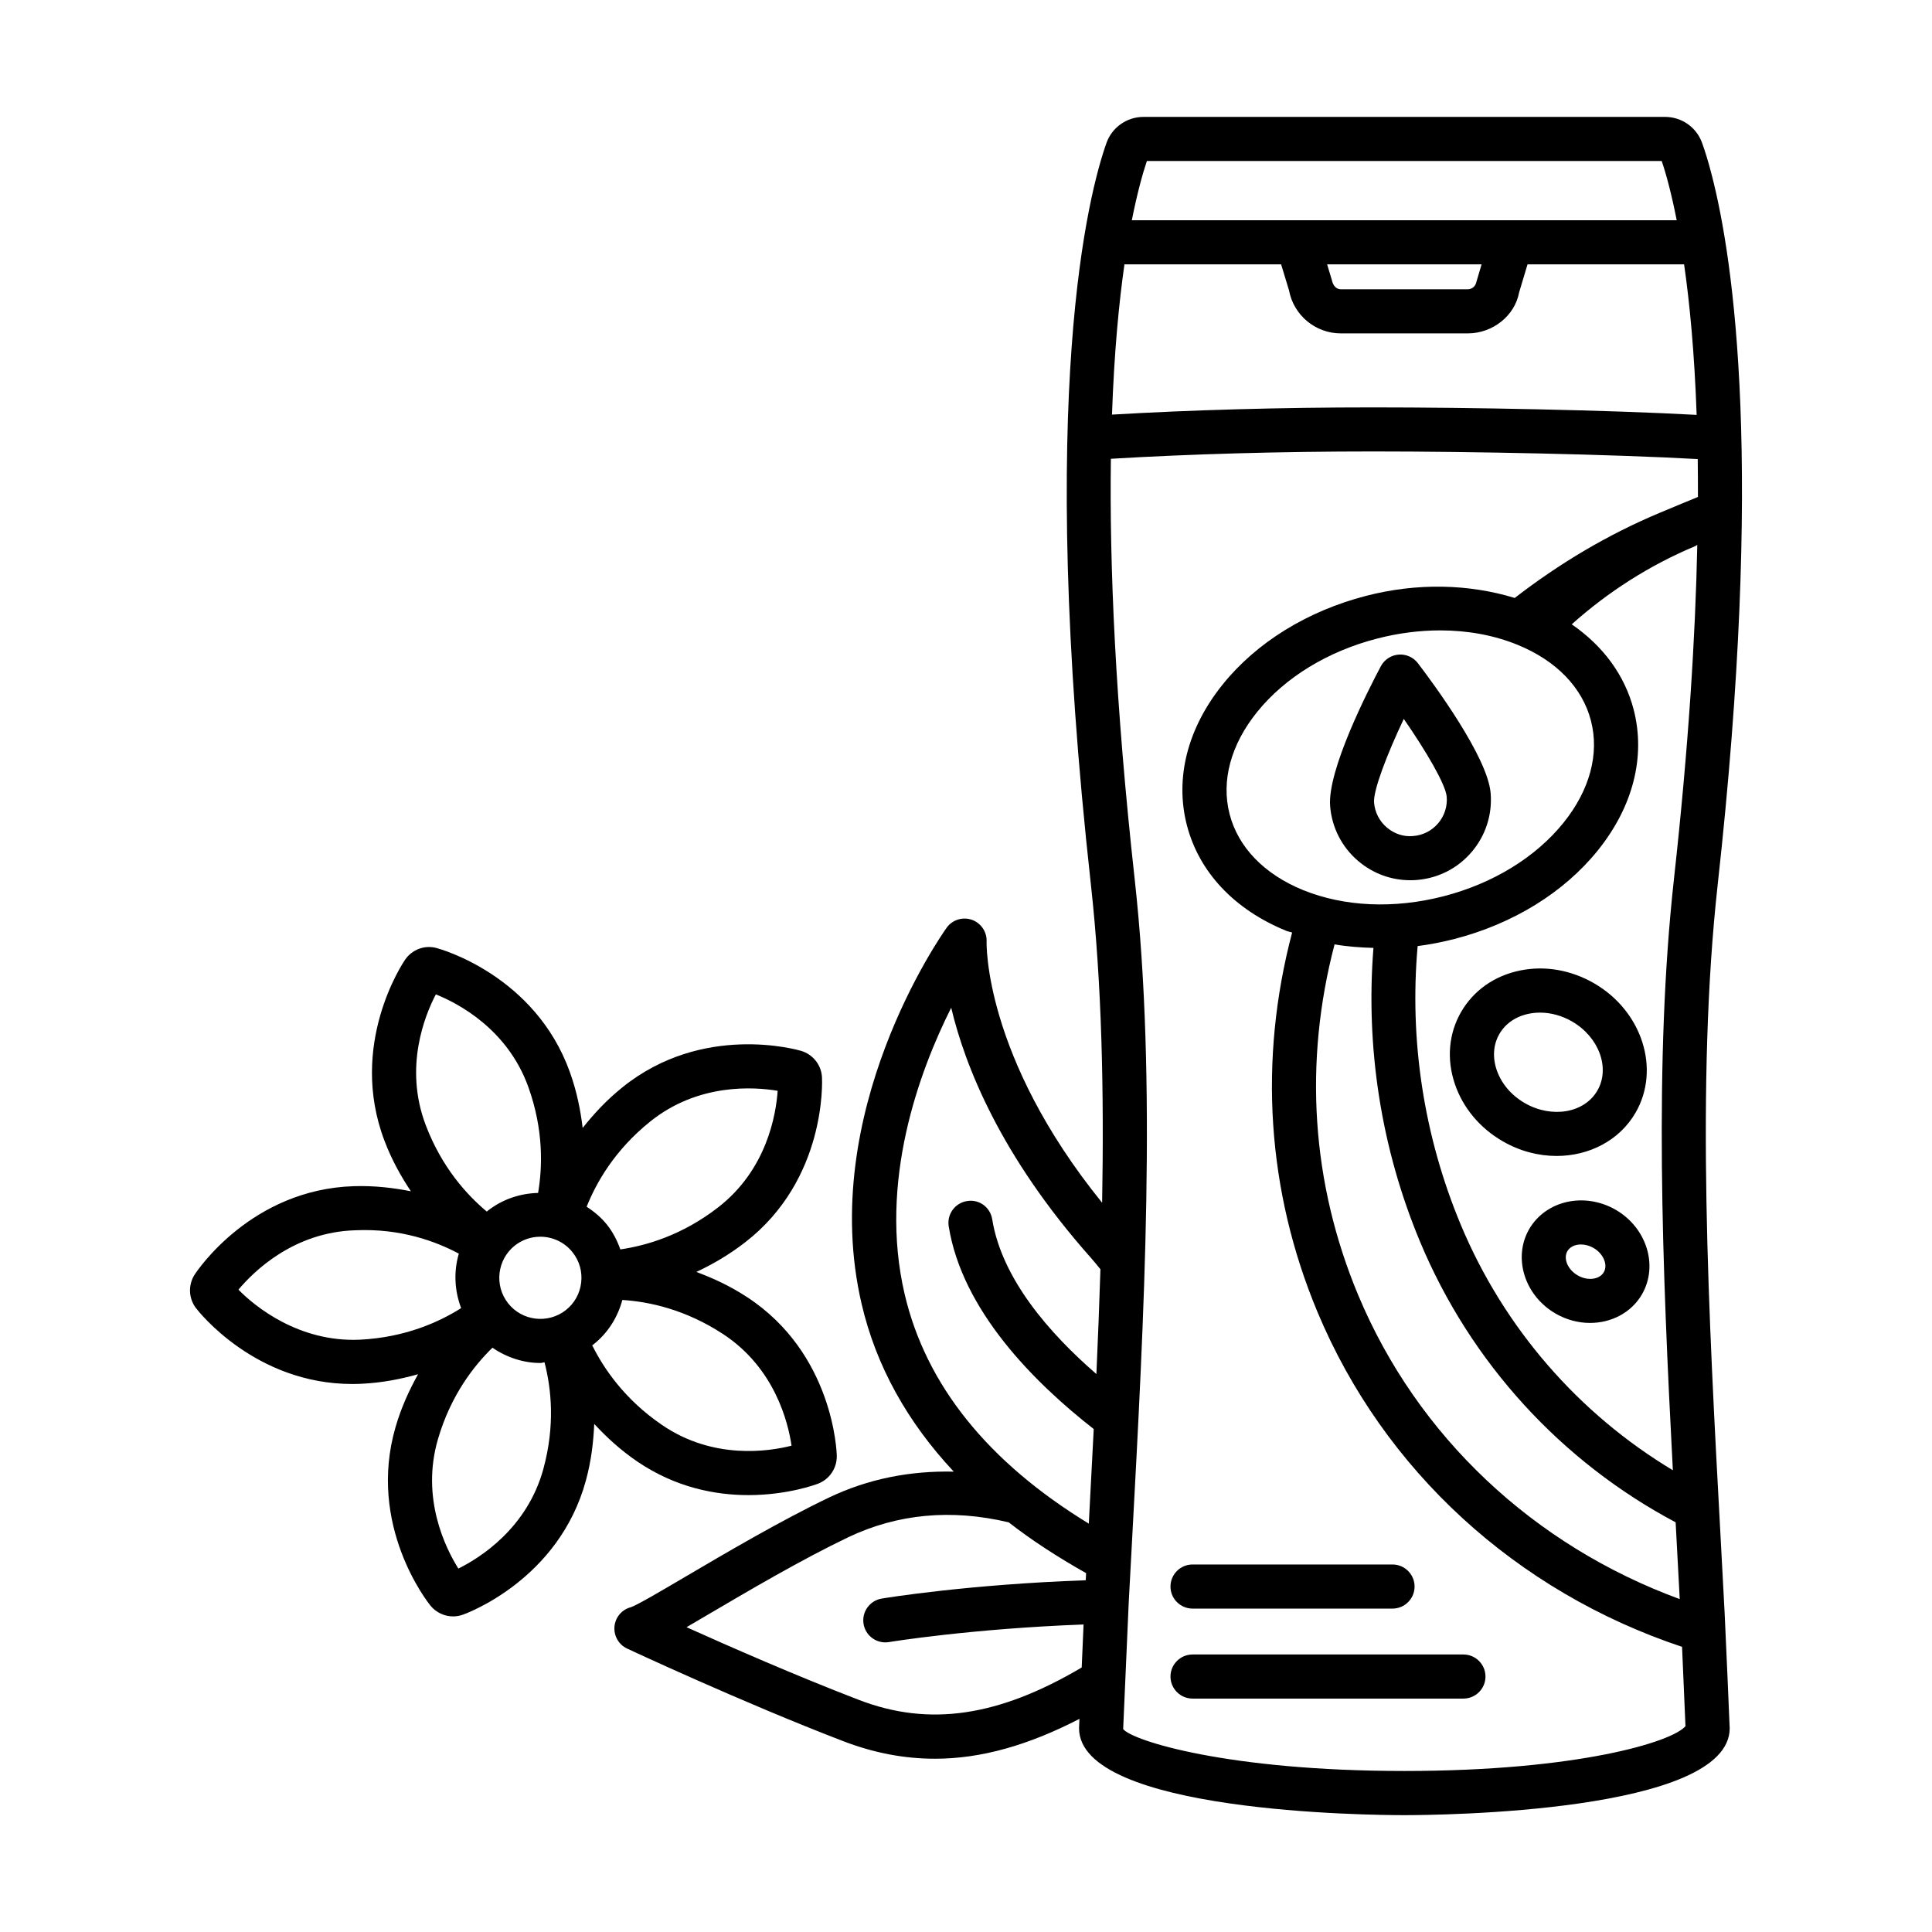
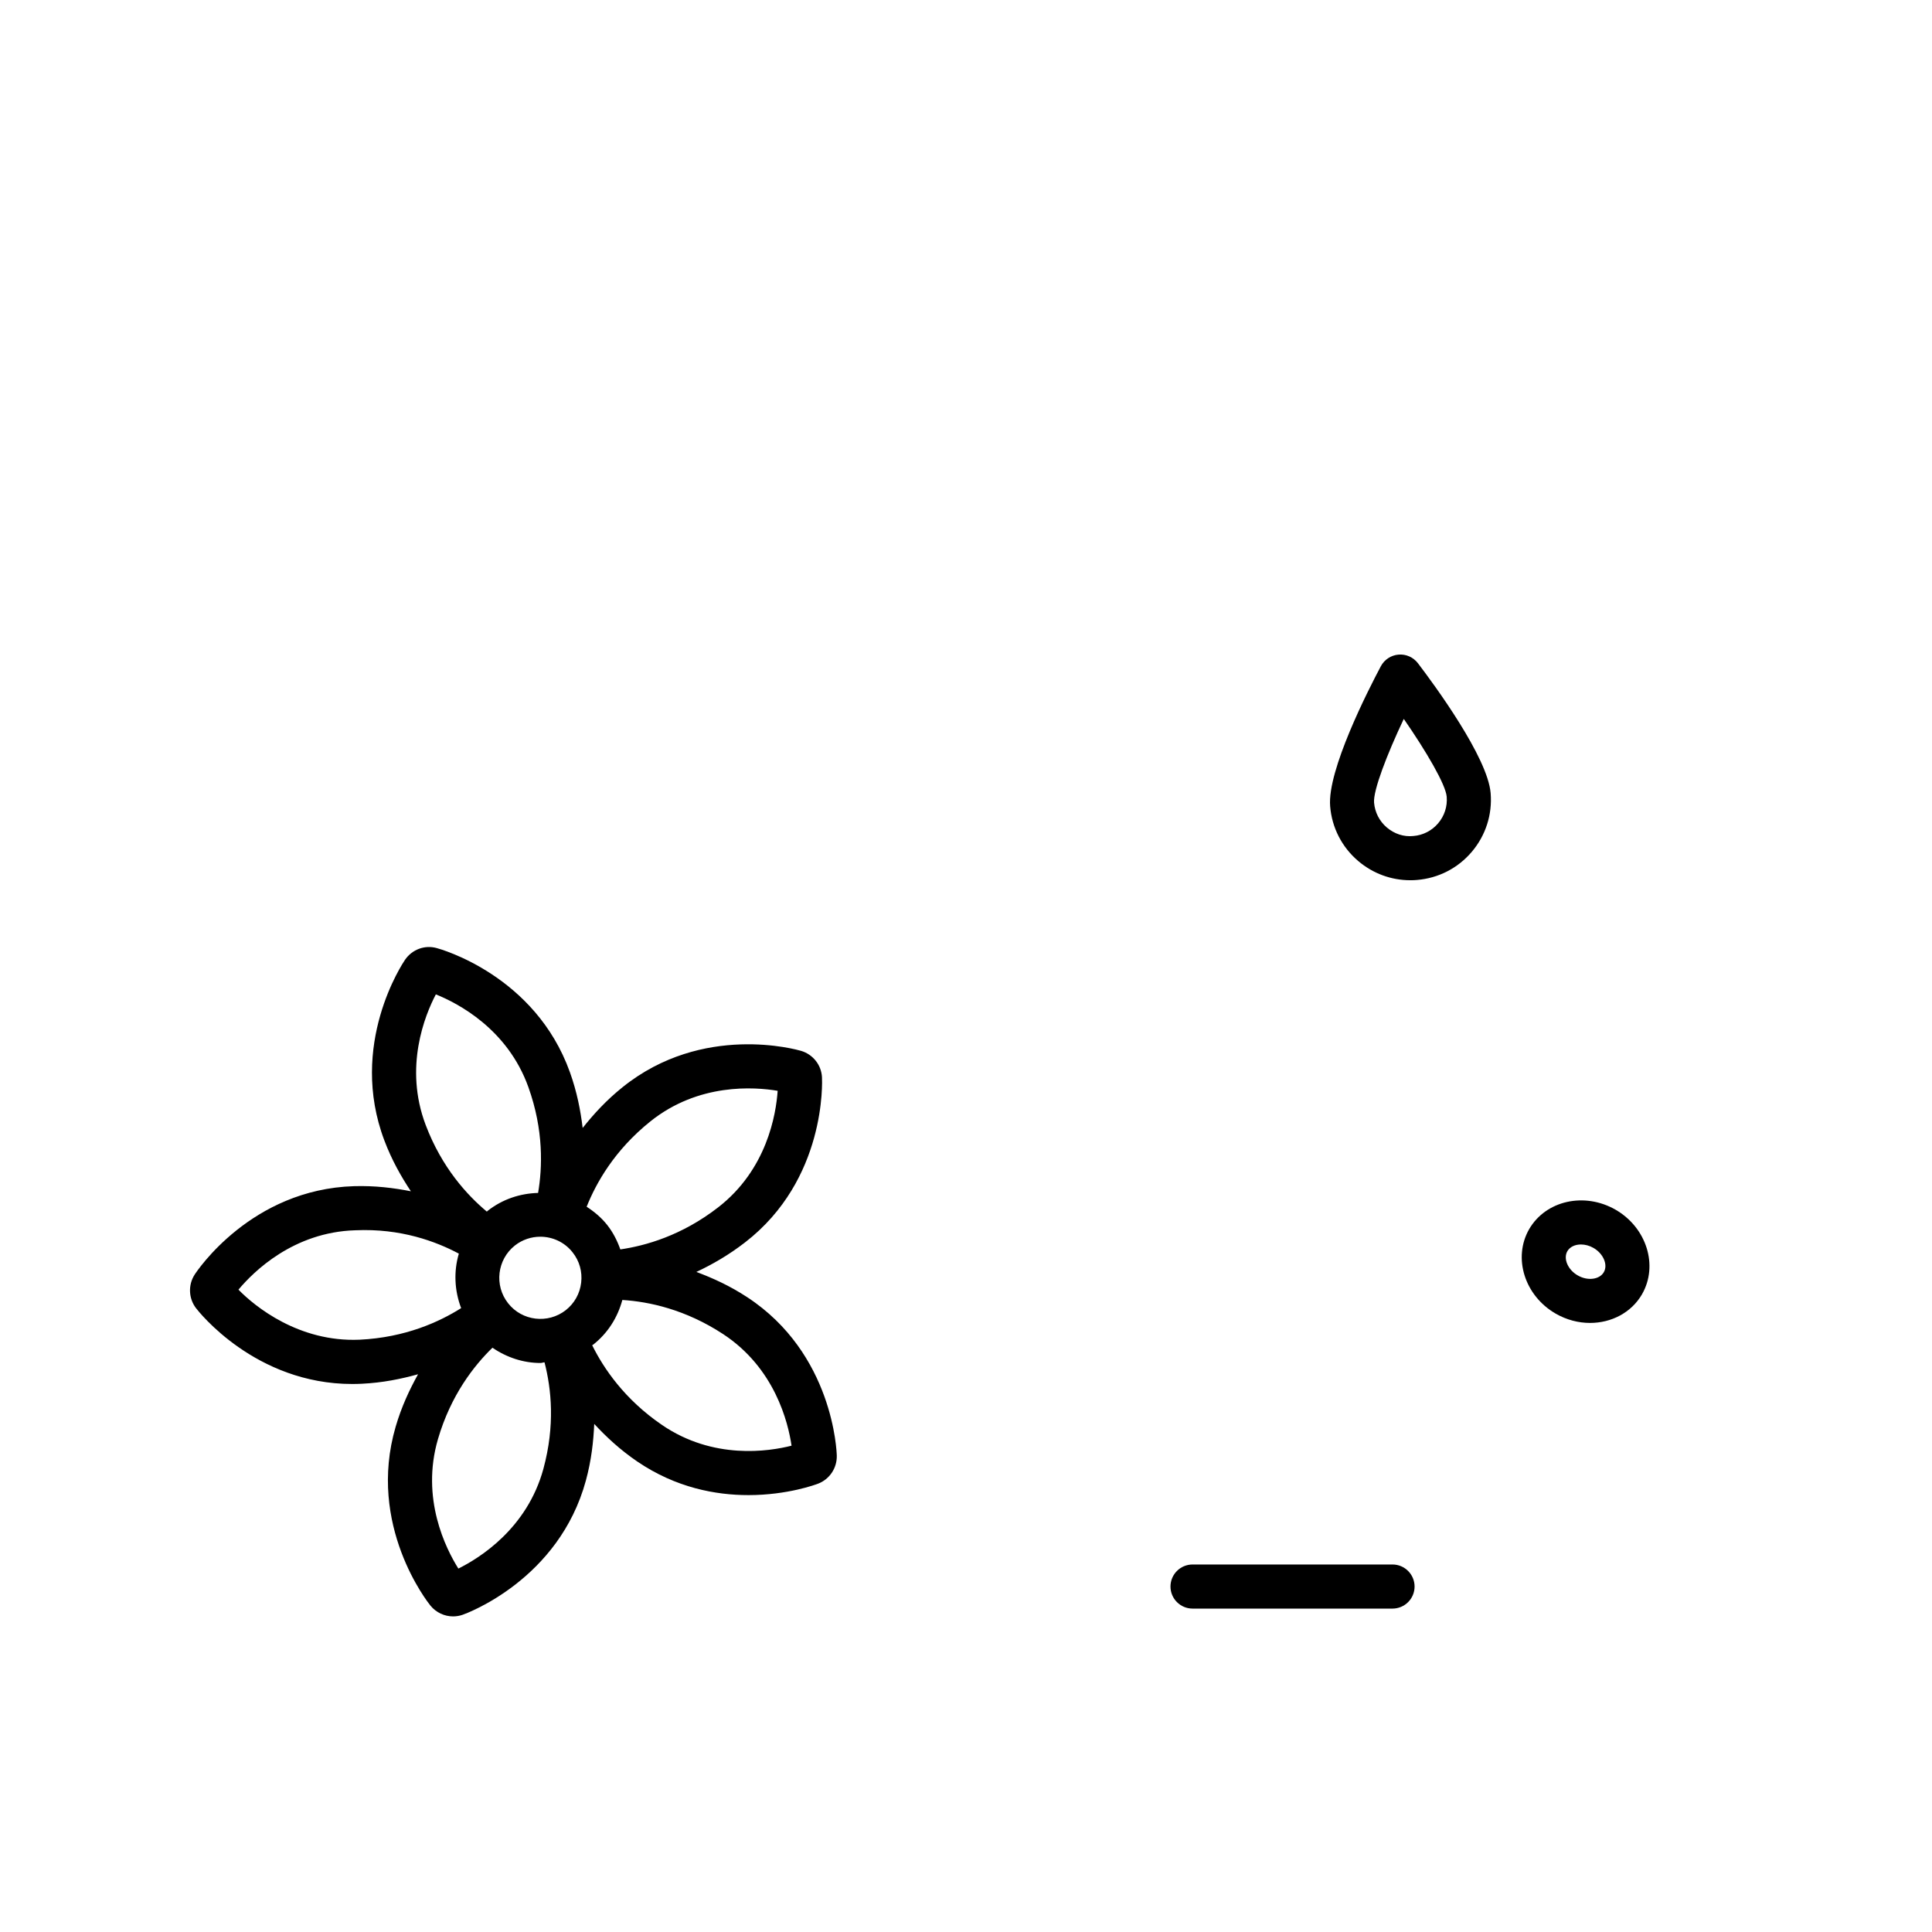
<svg xmlns="http://www.w3.org/2000/svg" fill="#000000" width="800px" height="800px" version="1.1" viewBox="144 144 512 512">
  <g>
-     <path d="m601.02 570.98-1.012-19.016c-3.238-59.598-6.578-121.23-0.801-173.54 12.242-110.67 4.297-165.25-1.539-187.91-0.984-3.875-1.898-6.707-2.582-8.598-1.457-4.144-5.394-6.934-9.816-6.934h-138.23c-4.422 0-8.363 2.789-9.816 6.914-4.621 13.02-18.609 65.652-4.125 196.53 2.902 26.238 3.5 54.824 2.977 84.316-31.422-38.793-30.629-68.895-30.617-69.211 0.113-2.582-1.5-4.945-3.938-5.785-2.426-0.82-5.152 0.008-6.648 2.117-1.414 1.977-34.348 48.938-22.547 99.645 3.84 16.5 12.121 31.328 24.43 44.492-11.527-0.25-22.637 1.879-33.09 6.879-12.812 6.137-27.398 14.711-38.043 20.977-5.938 3.496-12.656 7.457-14.398 8.062-2.398 0.605-4.152 2.66-4.379 5.117-0.227 2.453 1.098 4.793 3.324 5.844 0.301 0.145 30.438 14.234 57.277 24.543 8.078 3.106 16.152 4.668 24.398 4.66 12.211 0 24.82-3.629 38.223-10.566-0.062 1.398-0.105 2.43-0.109 2.473 0 22.402 77.398 23.047 86.215 23.047 8.82 0 86.215-0.641 86.215-23.047 0-0.086-0.016-0.164-0.016-0.25 0.008-0.008-1.051-24.953-1.348-30.758zm-169.29-8.195c-31.203 1.098-53.125 4.695-54.082 4.856-3.184 0.543-5.324 3.555-4.793 6.734 0.484 2.856 2.953 4.871 5.766 4.871 0.312 0 0.641-0.023 0.969-0.078 0.227-0.039 21.645-3.547 51.566-4.664-0.145 3.269-0.32 7.324-0.496 11.398-22.082 13.043-40.434 15.734-59.02 8.598-16.652-6.394-34.602-14.277-45.703-19.277 1.625-0.941 3.481-2.031 5.621-3.297 10.461-6.156 24.785-14.59 37.156-20.504 13.105-6.269 27.445-7.59 42.609-3.984 6.133 4.789 13.039 9.246 20.504 13.461zm2.824-54.648c-12.461-10.809-25.051-25.215-27.609-41.008-0.5-3.168-3.426-5.387-6.691-4.836-3.195 0.52-5.352 3.519-4.836 6.707 3.594 22.277 22.535 41.289 38.43 53.711-0.422 8.371-0.855 16.73-1.305 25.066-26.684-16.289-43.16-36.691-48.809-60.84-6.965-29.801 3.91-59.09 12.344-75.883 3.652 15.402 13.043 39.262 36.988 66.246 0.918 1.027 1.73 2.047 2.559 3.066-0.297 9.211-0.648 18.473-1.07 27.77zm13.383-321.47h136.43c0.559 1.633 1.242 3.859 1.969 6.742 0.652 2.539 1.336 5.547 2.008 8.961h-144.4c1.469-7.398 2.93-12.57 3.992-15.703zm88.699 27.391-1.398 4.723c-0.215 1.09-1.172 1.883-2.269 1.883h-33.617c-1.113 0-2.055-0.785-2.41-2.484l-1.242-4.125zm-94.648 0h41.52l2.09 6.871c1.227 6.621 7.008 11.422 13.754 11.422h33.617c6.723 0 12.5-4.793 13.598-10.809l2.246-7.484h41.492c1.488 10.355 2.742 23.453 3.324 39.891-23.281-1.289-60.25-1.984-85.66-1.984-24.59 0-48.305 0.676-69.281 1.91 0.582-16.504 1.836-29.578 3.301-39.816zm55.684 180.21c3.348 0.586 6.809 0.844 10.305 0.934-2.082 26.215 1.957 53.004 12.379 77.93 13.371 31.988 37.387 58.207 67.703 74.297 0.094 1.719 0.184 3.445 0.277 5.16l0.809 15.188c-38.668-14.191-69.523-43.047-85.215-80.582-12.41-29.68-14.453-61.691-6.258-92.926zm-8.324-14.379c-10.301-4.195-17.223-11.344-19.492-20.141-2.281-8.797 0.312-18.406 7.293-27.062 7.391-9.152 18.68-16.066 31.777-19.449 5.621-1.457 11.273-2.176 16.738-2.176 7.277 0 14.242 1.27 20.461 3.805 10.301 4.188 17.223 11.336 19.492 20.133 2.281 8.797-0.312 18.406-7.293 27.062-7.391 9.16-18.68 16.074-31.762 19.457-13.125 3.379-26.312 2.785-37.215-1.629zm98.246-2.746c-5.262 47.68-3.113 102.44-0.27 156.49-24.992-15.004-44.773-37.73-56.18-65.008-9.887-23.652-13.668-49.09-11.453-73.902 3.258-0.422 6.527-1.051 9.781-1.891 15.527-4.012 28.996-12.328 37.941-23.43 9.359-11.609 12.742-24.863 9.531-37.328-2.367-9.145-8.109-16.898-16.422-22.621 9.645-8.617 20.602-15.652 32.816-20.758 0.145-0.062 0.234-0.18 0.371-0.25 0.031-0.012 0.062-0.027 0.09-0.039-0.5 24.332-2.316 53.582-6.207 88.738zm-3.652-97.285c-13.875 5.801-26.754 13.5-38.527 22.609-12.113-3.707-25.832-4.07-39.414-0.551-15.527 4.012-28.996 12.328-37.941 23.43-9.359 11.602-12.742 24.855-9.531 37.32 3.223 12.465 12.602 22.426 26.414 28.039 0.473 0.191 1.004 0.25 1.48 0.43-8.91 33.789-6.699 68.434 6.723 100.56 17.59 42.059 52.719 74.105 96.617 88.738 0.355 7.957 0.785 18.164 0.902 21.016-3.469 4.18-28.652 11.879-74.484 11.879-46.875 0-72.145-8.047-74.531-11.109 0 0 1.398-32.215 1.469-33.492l0.883-16.426c3.238-59.969 6.594-121.99 0.715-175.17-5.195-46.953-6.707-83.48-6.324-111.55 20.977-1.258 44.84-1.941 69.582-1.941 25.906 0 63.562 0.758 85.941 2.019 0.043 3.238 0.062 6.578 0.055 10.039-3.066 1.246-7.133 2.949-10.027 4.16z" />
-     <path d="m577.45 438.86c6.664-11.543 1.727-26.926-11.016-34.289-6.062-3.496-13-4.731-19.535-3.391-6.805 1.371-12.371 5.273-15.684 10.988-3.297 5.715-3.894 12.492-1.668 19.078 2.125 6.312 6.637 11.715 12.688 15.203 4.551 2.633 9.504 3.891 14.27 3.891 8.602 0 16.648-4.062 20.945-11.48zm-36.828-11.352c-1.129-3.359-0.871-6.727 0.727-9.488 1.598-2.777 4.379-4.68 7.863-5.379 0.957-0.191 1.941-0.285 2.926-0.285 2.867 0 5.777 0.801 8.449 2.332 7.164 4.137 10.188 12.355 6.734 18.32-3.438 5.973-12.086 7.441-19.234 3.324-3.598-2.074-6.238-5.207-7.465-8.824z" />
    <path d="m572.15 464.59c-8.277-4.75-18.492-2.445-22.902 5.137-4.367 7.598-1.227 17.637 7.019 22.395 2.898 1.668 6.051 2.469 9.105 2.469 5.637 0 10.945-2.695 13.785-7.606v-0.008c4.363-7.59 1.223-17.629-7.008-22.387zm-3.125 16.551c-1.141 1.977-4.324 2.367-6.922 0.848-2.625-1.504-3.867-4.453-2.738-6.414 0.684-1.164 2.055-1.777 3.609-1.777 1.086 0 2.254 0.301 3.324 0.922 2.609 1.508 3.867 4.445 2.727 6.422z" />
    <path d="m519.5 377.2c5.695-0.465 10.844-3.109 14.539-7.457 3.68-4.344 5.465-9.867 4.996-15.555-0.77-9.512-14.953-28.762-19.277-34.434-1.215-1.586-3.152-2.445-5.121-2.277-1.984 0.156-3.754 1.32-4.695 3.074-3.352 6.301-14.227 27.598-13.441 37.094 0.457 5.68 3.098 10.844 7.449 14.539 3.894 3.309 8.734 5.086 13.797 5.086 0.586 0.008 1.168-0.02 1.754-0.07zm-11.359-20.496c-0.258-3.219 3.41-12.75 7.875-22.188 5.949 8.59 11.117 17.402 11.375 20.625v0.008c0.215 2.566-0.598 5.066-2.269 7.035-1.668 1.961-3.996 3.16-6.562 3.367-2.582 0.273-5.066-0.586-7.051-2.269-1.953-1.672-3.152-4.004-3.367-6.578z" />
-     <path d="m454.19 588.3c0 3.223 2.625 5.844 5.852 5.844h71.773c3.223 0 5.852-2.617 5.852-5.844 0-3.223-2.625-5.844-5.852-5.844h-71.773c-3.227 0-5.852 2.621-5.852 5.844z" />
    <path d="m454.19 564.45c0 3.223 2.625 5.844 5.852 5.844h52.984c3.223 0 5.852-2.617 5.852-5.844 0-3.223-2.625-5.844-5.852-5.844h-52.984c-3.227 0-5.852 2.617-5.852 5.844z" />
    <path d="m342.31 540.22c10.418 0 17.949-2.824 18.508-3.039 3.012-1.164 5.008-4.117 4.938-7.383-0.016-1.098-0.93-27.098-23.758-42.043-4.613-3.023-9.094-5.043-13.457-6.68 4.199-1.965 8.551-4.461 12.902-7.824 21.562-16.668 20.449-42.672 20.391-43.777-0.172-3.234-2.367-6.027-5.508-6.977-1.055-0.309-26.07-7.469-47.316 9.602-4.34 3.484-7.688 7.156-10.598 10.82-0.562-4.644-1.5-9.523-3.375-14.762-9.191-25.664-34.273-32.633-35.301-32.906-3.168-0.891-6.492 0.363-8.375 3.066-0.613 0.906-15.141 22.512-5.481 47.969 1.969 5.199 4.426 9.516 7.008 13.414-4.586-0.898-9.512-1.516-15.07-1.352-27.27 0.828-41.637 22.512-42.238 23.445-1.754 2.727-1.613 6.285 0.355 8.867 0.641 0.844 15.684 20.113 41.426 20.113 0.828 0 1.656-0.023 2.512-0.062 5.551-0.27 10.414-1.27 14.918-2.519-2.269 4.086-4.383 8.578-5.941 13.914-7.648 26.156 8.535 46.547 9.23 47.41 1.5 1.832 3.723 2.848 5.992 2.848 0.855 0 1.727-0.145 2.566-0.441 1.027-0.363 25.484-9.289 32.633-35.582 1.457-5.367 1.996-10.293 2.207-14.984 3.188 3.43 6.812 6.828 11.406 9.961 10.234 6.961 20.809 8.902 29.426 8.902zm-82.805-132.7c5.793 2.328 18.992 9.145 24.516 24.57 4.106 11.441 3.715 21.359 2.578 28.051-4.699 0.117-9.398 1.621-13.379 4.754-0.074 0.059-0.129 0.137-0.203 0.195-5.203-4.348-11.914-11.633-16.207-22.957-5.809-15.316-0.203-29.094 2.695-34.613zm-20.207 91.516c-16.098 0.691-27.738-8.797-32.105-13.262 4.012-4.793 14.57-15.246 30.965-15.738 12.066-0.547 21.414 2.984 27.441 6.188-1.387 4.699-1.172 9.766 0.609 14.441-5.727 3.617-14.734 7.785-26.91 8.371zm48.703 34.234c-4.309 15.805-16.926 23.645-22.531 26.418-3.324-5.293-10.004-18.578-5.406-34.305 3.426-11.719 9.602-19.512 14.441-24.223 3.801 2.598 8.219 4.047 12.727 4.047 0.359 0 0.711-0.16 1.07-0.176 1.812 7.023 2.84 16.68-0.301 28.238zm5.949-42.074c-4.738 3.711-11.602 2.891-15.297-1.82-3.723-4.715-2.91-11.578 1.797-15.305 1.996-1.57 4.379-2.328 6.734-2.328 3.223 0 6.422 1.418 8.562 4.144 1.812 2.281 2.613 5.137 2.269 8.027-0.34 2.891-1.781 5.477-4.066 7.281zm22.375-49.988c12.785-10.262 27.625-9.168 33.762-8.133-0.43 6.234-2.84 20.898-15.812 30.922-9.617 7.441-19.172 10.133-25.879 11.109-0.816-2.289-1.914-4.484-3.461-6.449-1.57-1.988-3.453-3.551-5.469-4.859 2.523-6.309 7.375-14.98 16.859-22.59zm-15.395 59.293c0.074-0.059 0.164-0.07 0.238-0.129 3.875-3.043 6.504-7.199 7.758-11.867 7.09 0.441 16.719 2.508 26.676 9.023 13.742 9.004 17.266 23.445 18.164 29.594-6.035 1.539-20.719 3.789-34.289-5.465-10.012-6.832-15.527-15.07-18.547-21.156z" />
  </g>
</svg>